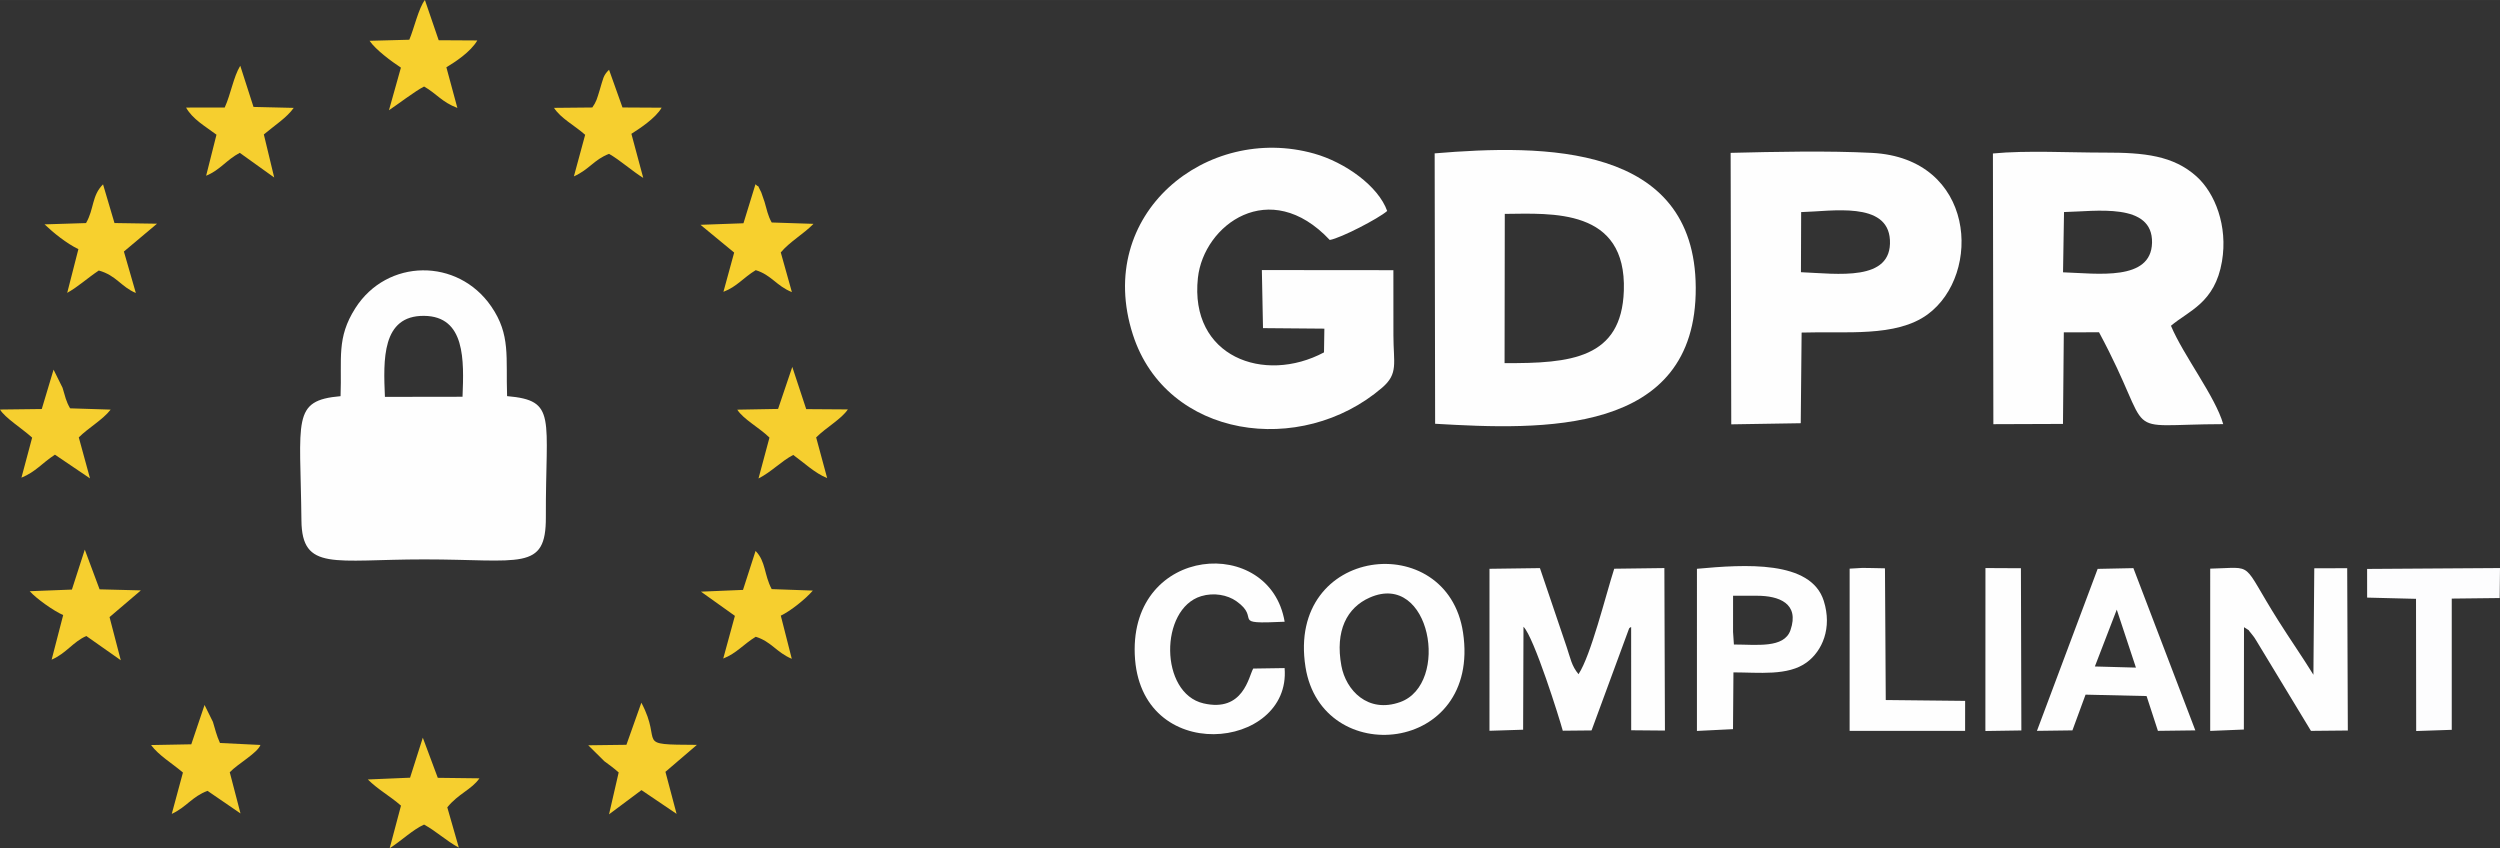
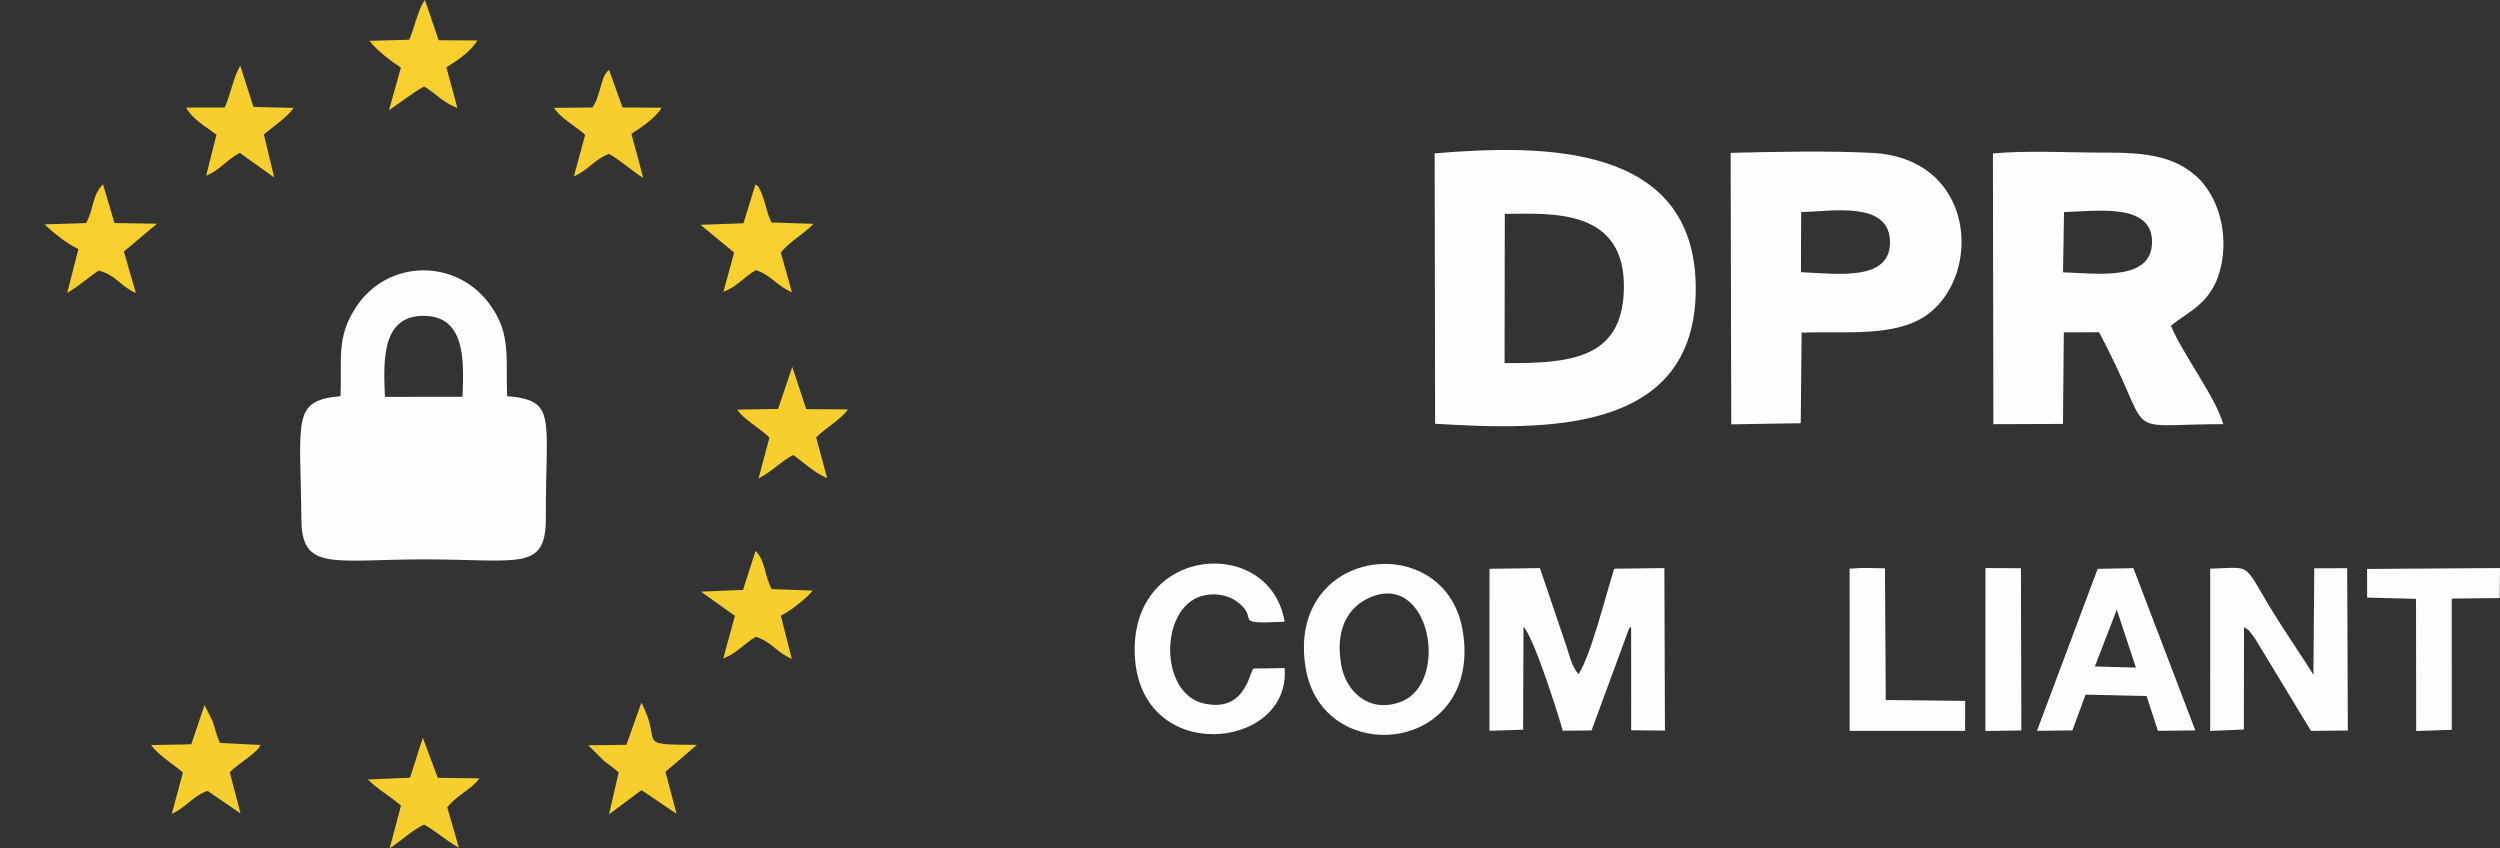
<svg xmlns="http://www.w3.org/2000/svg" xml:space="preserve" width="30mm" height="10.179mm" version="1.1" style="shape-rendering:geometricPrecision; text-rendering:geometricPrecision; image-rendering:optimizeQuality; fill-rule:evenodd; clip-rule:evenodd" viewBox="0 0 2365.89 802.72">
  <rect x="0" y="0" width="2365.89" height="802.72" fill="#333333" stroke="none" />
  <defs>
    <style type="text/css">
   
    .fil3 {fill:#F6CF2F}
    .fil2 {fill:#F7D02E}
    .fil1 {fill:#FDFDFE}
    .fil0 {fill:#FEFEFE}
   
  </style>
  </defs>
  <g id="Layer_x0020_1">
    <path class="fil0" d="M364.27 375.57c-1.51,-35.03 -3.08,-77.04 37.03,-76.67 39.24,0.36 37.79,42.17 36.42,76.56l-73.45 0.11zm-41.96 -0.67c-46.54,4.07 -38.04,21.75 -37.05,117.61 0.5,48.37 30.81,36.86 116.07,36.86 91.43,0 115.46,11.54 115.25,-39.92 -0.38,-94.9 10.92,-110.46 -36.69,-114.59 -1.27,-36.94 3.54,-57.94 -14.99,-84.89 -31.75,-46.19 -98.64,-45.4 -128.6,1.63 -17.99,28.24 -12.65,47.12 -14,83.3z" />
    <path class="fil0" d="M1424.07 202.4c44.48,-0.39 115.33,-5.68 112.66,72.75 -2.18,64.17 -50.26,68.84 -112.87,68.47l0.2 -141.22zm-65.93 198.62c100.56,5.85 247.41,11.72 246.64,-128.95 -0.75,-136.4 -144.04,-135.59 -247.08,-126.94l0.44 255.89z" />
    <path class="fil0" d="M1953.3 200.66c29.81,-0.59 84.22,-9.5 83.29,29.11 -0.88,36.56 -51.72,28.99 -84.23,27.92l0.94 -57.04zm101.19 107.63c16.85,-14.33 41.61,-21.55 48.29,-60.92 5.7,-33.62 -6.66,-64.67 -24.02,-80.34 -22,-19.86 -49.66,-22.68 -86.97,-22.62 -32.54,0.06 -74.04,-2.26 -105.78,0.82l0.42 256.18 65.88 -0.24 0.79 -86.65 33.32 -0.09c55.48,103.25 15.6,87.16 117.53,86.94 -7.42,-26.09 -37.65,-64.92 -49.45,-93.08z" />
-     <path class="fil0" d="M1252.98 333.47c-56.65,30.18 -127.48,4.15 -119.33,-70.56 5.47,-50.13 67.96,-96.29 124.78,-35.82 10.51,-1.82 46.03,-20.2 54.34,-27.44 -8.36,-23.5 -39.66,-46 -69.14,-54.31 -101.25,-28.53 -208.45,56.83 -171.52,171.33 31.74,98.41 159.1,116.17 235.85,50.23 15.58,-13.38 10.74,-23.07 10.71,-49.55 -0.03,-20.32 0.04,-40.64 -0.03,-61.68l-124.47 -0.11 1.08 54.95 58.08 0.49 -0.35 22.48z" />
    <path class="fil0" d="M1704.33 257.59l0.2 -56.88c28.7,-0.69 81.98,-10.55 84.01,26.34 2.19,39.8 -49.71,31.97 -84.21,30.54zm0.64 57.13c41.45,-1.39 89.33,4.69 119.19,-17.16 51.94,-38 45.49,-147.8 -52.53,-152.89 -41.15,-2.13 -91.85,-1.08 -133.83,-0.03l0.59 256.92 65.75 -1.06 0.83 -85.79z" />
    <path class="fil0" d="M1441.75 593.12c9.97,9.76 34.17,87.09 37.19,98.38l27.24 -0.27 35.29 -95.84c0.3,-1.34 1.22,-1.42 2.17,-2.05l0.05 97.74 31.93 0.28 -0.53 -153.78 -47.46 0.62c-8.11,25.24 -22.02,82.01 -33.8,99.81 -6.68,-8.06 -7.62,-15.15 -11.26,-25.88l-25.25 -74.51 -47.74 0.65 -0.02 153.29 31.85 -1.01 0.34 -97.44z" />
    <path class="fil0" d="M2123.63 593.54c7.36,4.87 1.91,0.34 7.53,6.82 2.01,2.32 2.11,2.83 3.88,5.53l51.95 85.76 34.89 -0.34 -0.59 -153.61 -31.16 0.1 -0.82 100.75c-9.92,-16.11 -21.98,-33.45 -33.11,-51.07 -36.24,-57.39 -21.3,-50.28 -64.55,-49.35l-0.01 153.56 31.86 -1.3 0.13 -96.85z" />
    <path class="fil0" d="M1296.33 565.47c57.6,-25.28 76.17,81.89 28.76,98.92 -30.61,10.99 -51.44,-11.22 -55.68,-34.4 -6.02,-32.88 5.04,-54.91 26.92,-64.52zm-60.87 65.74c15.3,96.95 166.44,82.62 149.08,-32.7 -14.89,-98.91 -167.19,-82.02 -149.08,32.7z" />
    <path class="fil0" d="M1186 632.68c-4.3,7.34 -9.19,41.69 -47.03,32.96 -41.72,-9.63 -41.74,-89.4 -2.29,-101.45 12.08,-3.69 24.97,-1.14 33.21,4.63 24.65,17.24 -7.71,22.07 45.84,19.55 -13.79,-82.13 -145.82,-72.88 -141.85,30.83 4.08,106.33 148.26,90.9 141.81,13.03l-29.7 0.45z" />
-     <path class="fil0" d="M1640.1 563.78l22.73 0c20.51,0 40.39,7.14 31.58,32.59 -6.03,17.43 -32.17,13.54 -53.53,13.56l-0.8 -11.91 0.01 -34.24zm0.36 72.52c23.98,0 51.54,3.57 69.27,-9.4 14.73,-10.78 24.36,-32.47 16.19,-58.31 -12.23,-38.69 -74.95,-34.44 -120.01,-30.32l-0.01 153.45 34.14 -1.69 0.41 -53.71z" />
    <path class="fil0" d="M2003.21 576.92l18.14 54.86 -38.86 -1.07 20.72 -53.79zm-29.53 80.45l57.75 1.33 10.72 32.93 35.41 -0.45 -58.62 -153.54 -33.82 0.71 -57.44 153.28 33.57 -0.45 12.42 -33.81z" />
    <polygon class="fil1" points="2240.15,565.53 2286.41,566.69 2286.57,691.79 2320.23,690.66 2320.22,566.47 2365.58,565.95 2365.89,537.57 2240.13,538.4 " />
    <polygon class="fil0" points="1750.4,691.62 1859.69,691.64 1859.71,663.27 1784.6,662.46 1783.85,537.82 1771.48,537.56 1762.42,537.44 1750.42,538.13 " />
    <polygon class="fil0" points="1878.9,691.77 1912.93,691.25 1912.51,537.74 1878.94,537.57 1878.88,688.55 " />
    <path class="fil2" d="M694.78 239.01l-10.16 37.14c12.96,-4.97 18.61,-13.25 30.58,-20.5 14.87,4.56 19.55,14.91 34.21,20.78l-10.52 -37.55c8.61,-10.26 21.71,-17.51 30.97,-27.05l-39.57 -1.29c-3.74,-6.72 -4.5,-11.97 -6.72,-19.4 -0.28,-0.95 -3.06,-8.9 -3.11,-9 -5.4,-10.69 -0.74,-2.96 -5.51,-7.79l-11.37 36.93 -40.67 1.45 31.87 26.28z" />
    <path class="fil3" d="M142.95 705.08c7.56,10.05 19.61,17.01 30.17,26l-10.57 39.14c13.99,-6.51 19.18,-16.33 33.83,-21.81l31.22 21.38 -10.17 -38.99c8.06,-8.34 26.02,-18.05 29.06,-25.82l-38.31 -1.86c-3.33,-7.24 -4.58,-13.17 -6.69,-20l-7.91 -15.98 -12.55 37.22 -38.08 0.71z" />
    <path class="fil3" d="M697.69 387.67c6,9.28 20.81,16.91 30.5,26.43l-10.38 38.69c12.51,-6.37 21.17,-16.13 32.88,-22.28 9.53,6.84 20.64,17.42 32.09,21.92l-10.41 -38.51c9.49,-9.43 24.09,-17.52 29.99,-26.49l-39.4 -0.27 -13.18 -39.95 -13.45 39.77 -38.64 0.69z" />
    <path class="fil3" d="M249.7 127.21c10.68,-8.94 21.74,-15.91 28.27,-25.13l-38.07 -0.9 -12.53 -38.99c-6.48,10.69 -8.83,26.57 -14.7,39.53l-36.58 0.07c6.3,11.15 17.92,17.5 28.78,25.67l-9.79 38.83c13.26,-5.38 19.13,-14.97 31.83,-21.67l32.59 23.35 -9.81 -40.75z" />
    <path class="fil2" d="M387.32 37.59l-37.62 1c6.19,8.8 20.82,19.55 29.71,25.4l-11.32 40.33c7.49,-4.94 25,-18.35 33.25,-22.46 11.8,6.73 16.75,14.7 31.5,20.29l-10.41 -38.5c8.31,-4.99 22.85,-14.42 29.29,-25.38l-36.57 -0.21 -13.03 -38.06c-5.95,7.44 -10.49,27.75 -14.78,37.59z" />
-     <path class="fil3" d="M-0 387.55c4.82,7.97 20.6,17.68 30.42,26.58l-10.13 37.91c13.79,-5.72 18.93,-13.38 31.7,-21.77l33.19 22.45 -10.62 -38.8c9.25,-9.22 22.59,-16.56 30.17,-26.3l-38.39 -1.2c-3.98,-6.92 -4.63,-11.21 -7.14,-19.46l-8.51 -17.14 -11.16 37.25 -39.52 0.48z" />
    <path class="fil2" d="M42.17 212.31c8.36,8 20.79,18.05 32.02,23.45l-10.59 41.38c10.85,-6.14 18.66,-13.63 29.89,-21.14 16.62,4.6 20.98,15.37 35.07,21.26l-11.31 -39.23 31.33 -26.34 -40.24 -0.62 -10.83 -36.62c-10.78,10.62 -8.36,23.29 -16.09,36.65l-39.26 1.22z" />
    <path class="fil3" d="M695.47 582.81l-11.03 40.39c12.62,-4.93 19.02,-13.45 30.76,-20.61 14.82,4.58 19.56,14.74 34.11,20.87l-10.39 -40.85c9.08,-4.32 23.26,-15.55 30.32,-23.73l-38.94 -1.39c-7.28,-13.68 -5.45,-26.11 -15.26,-36.13l-11.89 36.88 -39.79 1.66 32.13 22.92z" />
    <path class="fil3" d="M524.29 102.07c6.39,9.93 19.47,16.62 29.48,25.48l-10.67 39.36c14.65,-6.55 19.14,-15.96 33.27,-21.33 10.46,5.96 21.82,16.27 32.36,22.77l-11.21 -41.72c7.3,-4.68 22.9,-14.68 28.6,-24.73l-37.03 -0.21 -12.72 -35.68c-5.71,5.63 -5.4,8.03 -8.87,19.26 -2.63,8.53 -3.05,10.75 -6.97,16.44l-36.24 0.35z" />
    <path class="fil3" d="M571.89 720.36c4.66,3.44 7.78,5.55 13.6,10.62l-9.13 39.66 30.69 -22.92 33.24 22.48 -10.55 -39.8 29.77 -25.5c-60.75,-0.33 -31.48,-0.4 -52.56,-39.91l-14.14 39.84 -36.12 0.46 15.22 15.06z" />
-     <path class="fil3" d="M28.09 559.47c6.32,6.99 22.37,18.5 31.7,22.59l-10.93 42.21c14.22,-6.26 19.98,-16.68 32.82,-22.4l32.62 22.94 -10.63 -40.83 29.66 -25.28 -39.08 -0.99 -14 -37.57 -12.2 37.79 -39.95 1.55z" />
    <path class="fil3" d="M348.08 737.63c10.03,9.89 20.39,15.21 31.4,24.78l-10.72 40.32c11.01,-7 21.76,-17.51 32.57,-22.41 11.86,6.54 20.32,14.93 32.89,21.85l-10.92 -38.15c10.46,-12.98 22.95,-16.73 30.42,-27.46l-39.42 -0.48 -14.17 -37.98 -12.06 37.86 -39.99 1.68z" />
  </g>
</svg>